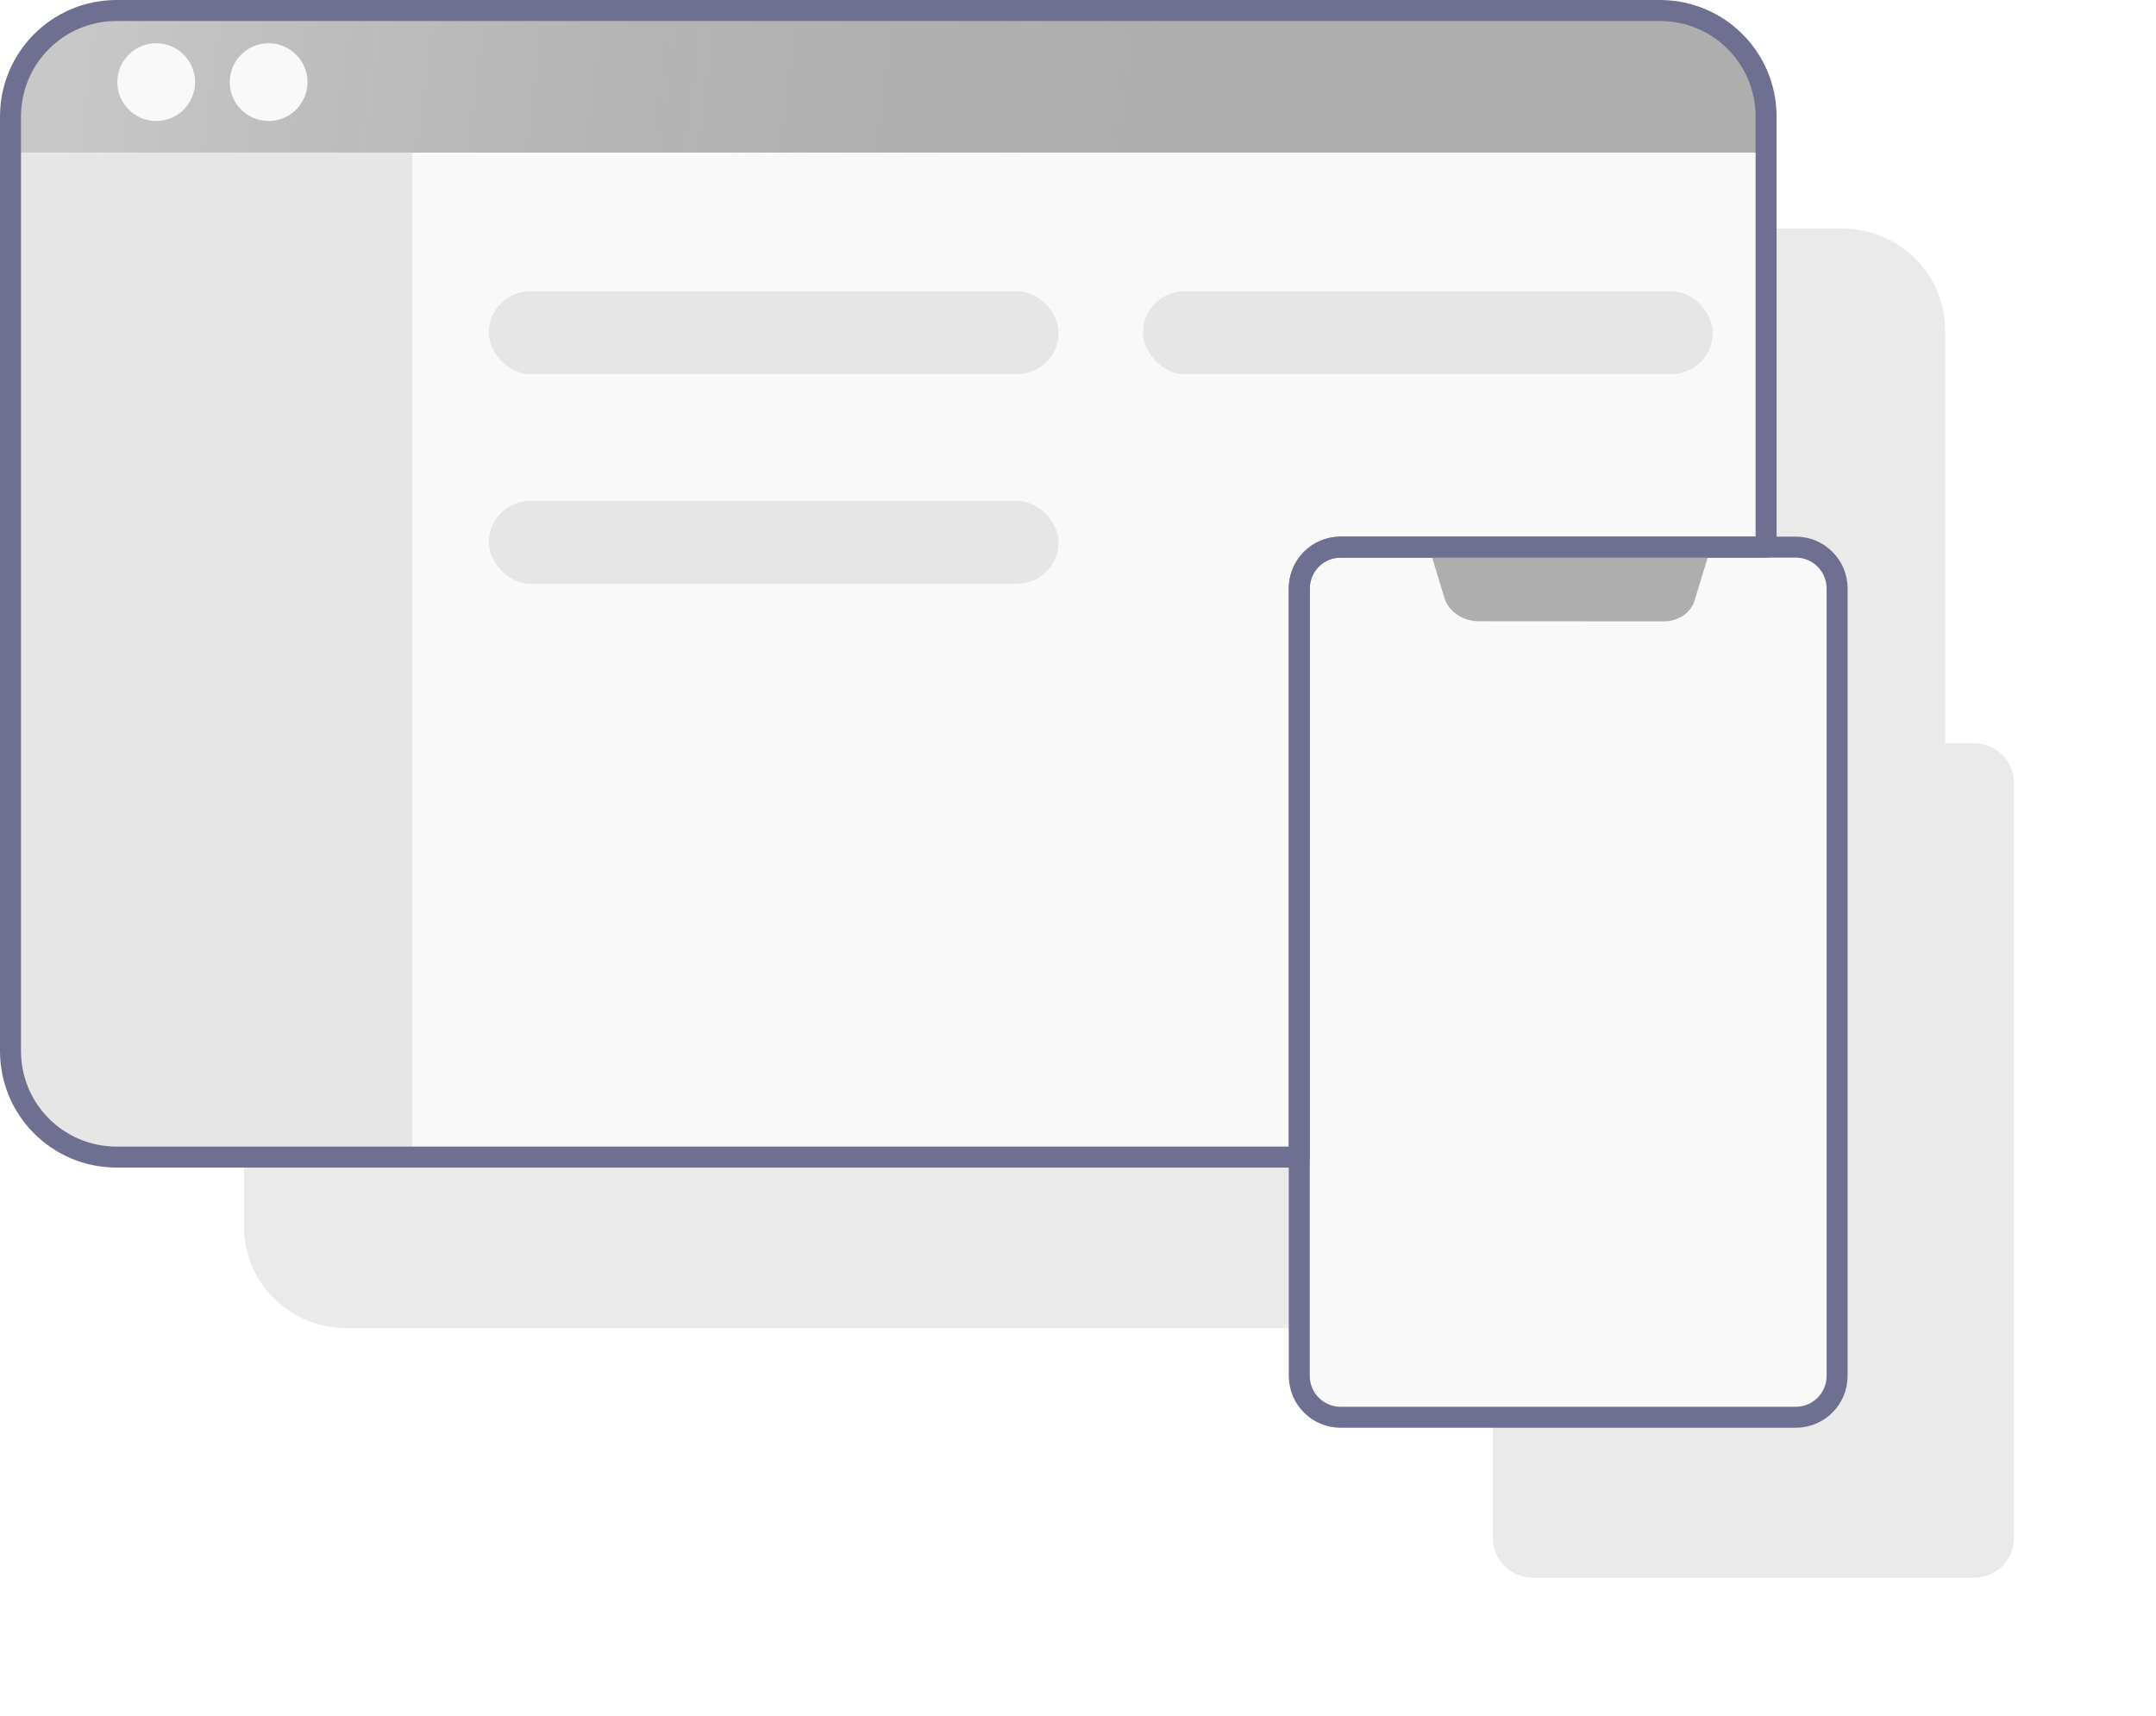
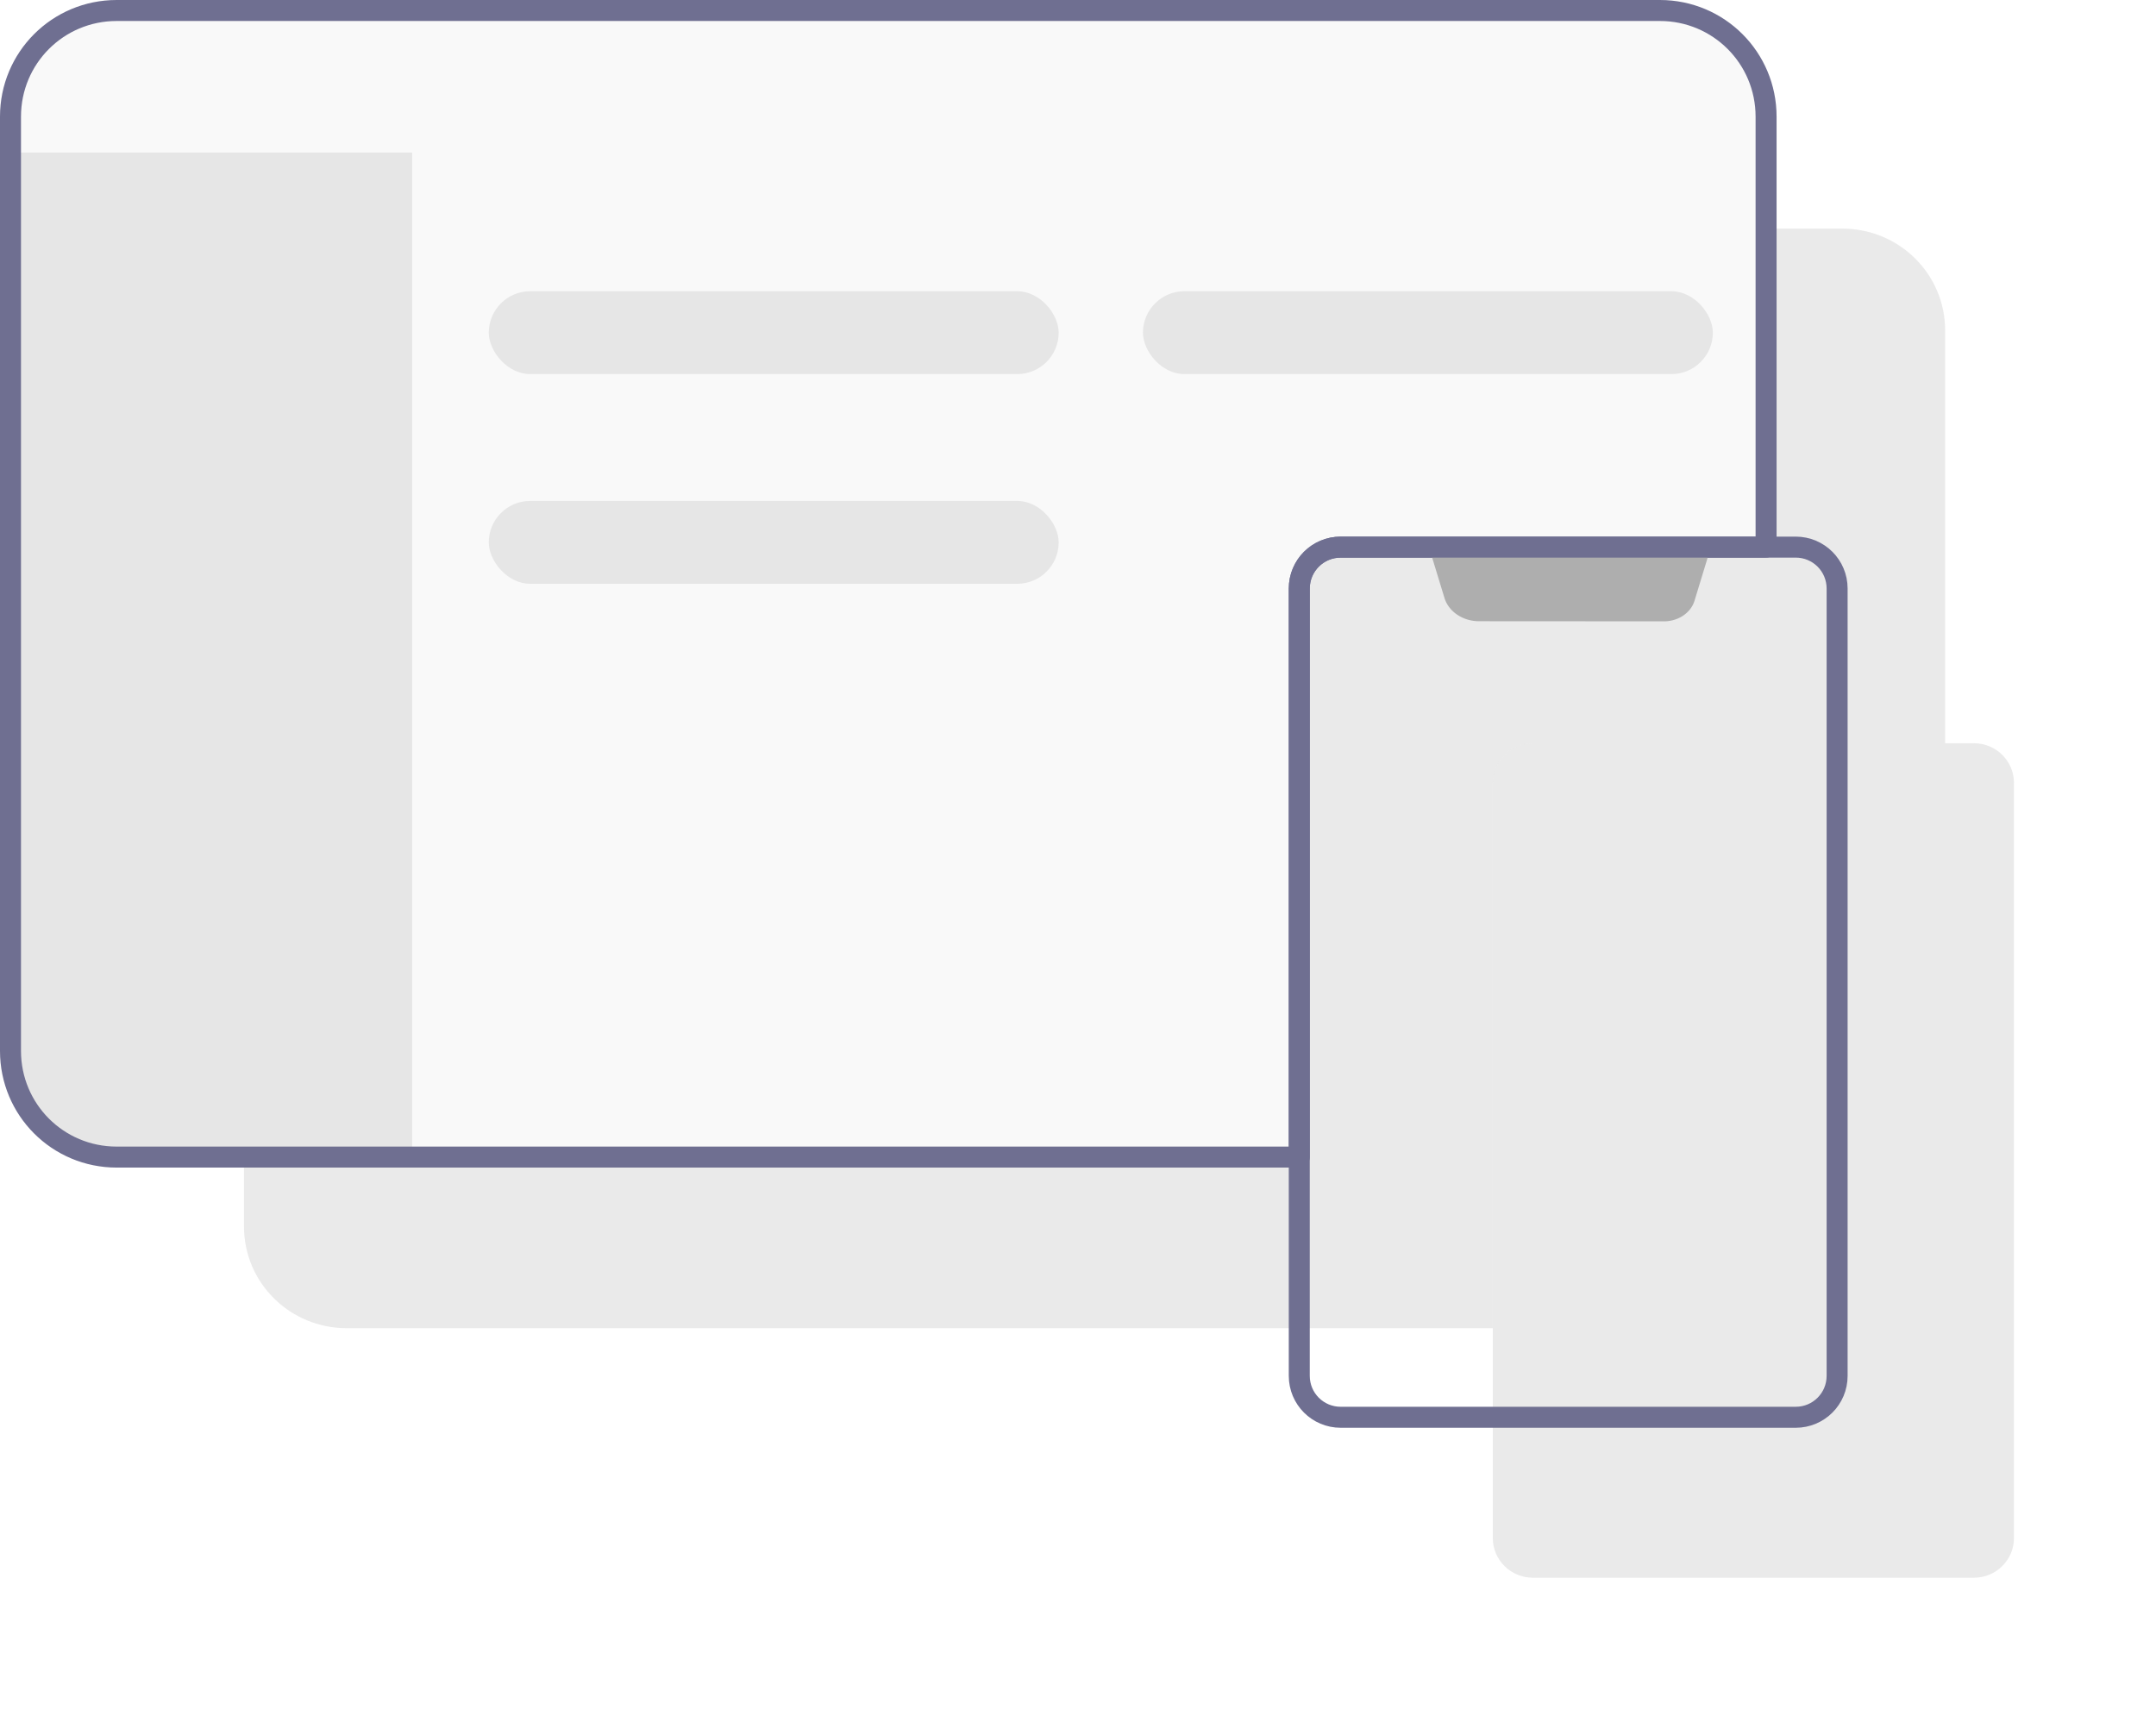
<svg xmlns="http://www.w3.org/2000/svg" xmlns:xlink="http://www.w3.org/1999/xlink" width="616.225mm" height="490.574mm" viewBox="0 0 616.225 490.574" version="1.1" id="svg1">
  <defs id="defs1">
    <linearGradient id="linearGradient6">
      <stop style="stop-color:#aeaeae;stop-opacity:1;" offset="0" id="stop6" />
      <stop style="stop-color:#868686;stop-opacity:0.437;" offset="1" id="stop7" />
    </linearGradient>
    <linearGradient xlink:href="#linearGradient6" id="linearGradient7" x1="873.826" y1="115.243" x2="421.894" y2="56.889" gradientUnits="userSpaceOnUse" gradientTransform="matrix(0.68,0,0,0.68,371.314,208.055)" />
    <filter style="color-interpolation-filters:sRGB" id="filter2" x="-0.269" y="-0.166" width="1.538" height="1.332">
      <feGaussianBlur stdDeviation="17.227" id="feGaussianBlur2" />
    </filter>
    <filter style="color-interpolation-filters:sRGB" id="filter3" x="-0.082" y="-0.126" width="1.165" height="1.252">
      <feGaussianBlur stdDeviation="17.227" id="feGaussianBlur3" />
    </filter>
  </defs>
  <g id="layer1" transform="translate(-632.257,-242.761)">
    <path d="m 739.595,306.94 c -16.817,0 -30.355,13.538 -30.355,30.355 V 604.337 c 0,16.817 13.539,30.355 30.355,30.355 H 1077.599 V 472.175 c 0,-6.561 5.282,-11.844 11.844,-11.844 h 121.578 V 337.295 c 0,-16.817 -13.539,-30.355 -30.355,-30.355 z" style="opacity:0.34;mix-blend-mode:normal;fill:#4c4c4c;fill-opacity:1;fill-rule:evenodd;stroke:none;stroke-width:6;stroke-linecap:round;stroke-linejoin:round;stroke-dasharray:none;filter:url(#filter3)" id="path1" transform="matrix(0.969,0,0,0.959,14.735,13.757)" />
    <path d="m 665.612,245.761 c -16.817,0 -30.355,13.538 -30.355,30.355 v 267.042 c 0,16.817 13.539,30.355 30.355,30.355 H 1003.615 V 410.997 c 0,-6.561 5.282,-11.844 11.844,-11.844 h 121.578 V 276.116 c 0,-16.817 -13.539,-30.355 -30.355,-30.355 z" style="fill:#f9f9f9;fill-opacity:1;fill-rule:evenodd;stroke:none;stroke-width:6;stroke-linecap:round;stroke-linejoin:round;stroke-dasharray:none" id="path3" />
    <path d="m 1089.443,460.331 c -6.561,0 -11.844,5.282 -11.844,11.844 v 225.045 c 0,6.561 5.282,11.843 11.844,11.843 h 130.037 c 6.561,0 11.844,-5.282 11.844,-11.843 V 472.175 c 0,-6.561 -5.282,-11.844 -11.844,-11.844 z" style="opacity:0.34;mix-blend-mode:normal;fill:#4c4c4c;fill-opacity:1;fill-rule:evenodd;stroke:none;stroke-width:6;stroke-linecap:round;stroke-linejoin:round;stroke-dasharray:none;filter:url(#filter2)" id="path2" transform="matrix(0.969,0,0,0.959,14.735,13.757)" />
-     <path d="m 1015.459,399.153 c -6.561,0 -11.844,5.282 -11.844,11.844 v 225.045 c 0,6.561 5.282,11.843 11.844,11.843 h 130.037 c 6.561,0 11.844,-5.282 11.844,-11.843 V 410.997 c 0,-6.561 -5.282,-11.844 -11.844,-11.844 z" style="fill:#f9f9f9;fill-opacity:1;fill-rule:evenodd;stroke:none;stroke-width:6;stroke-linecap:round;stroke-linejoin:round;stroke-dasharray:none" id="path4" />
    <path d="m 1015.459,399.153 c -6.561,0 -11.844,5.282 -11.844,11.844 v 225.045 c 0,6.561 5.282,11.843 11.844,11.843 h 130.037 c 6.561,0 11.844,-5.282 11.844,-11.843 V 410.997 c 0,-6.561 -5.282,-11.844 -11.844,-11.844 z" style="fill:none;fill-opacity:1;fill-rule:evenodd;stroke:none;stroke-width:6;stroke-linecap:round;stroke-linejoin:round;stroke-dasharray:none" id="path23" />
    <path d="m 665.612,245.761 c -16.817,0 -30.355,13.538 -30.355,30.355 v 267.042 c 0,16.817 13.539,30.355 30.355,30.355 H 1003.615 V 410.997 c 0,-6.561 5.282,-11.844 11.844,-11.844 h 121.578 V 276.116 c 0,-16.817 -13.539,-30.355 -30.355,-30.355 z" style="fill:none;fill-opacity:1;fill-rule:evenodd;stroke:none;stroke-width:6;stroke-linecap:round;stroke-linejoin:round;stroke-dasharray:none" id="path28" />
-     <path id="rect4" style="fill:url(#linearGradient7);fill-opacity:1;fill-rule:evenodd;stroke:none;stroke-width:6;stroke-linecap:round;stroke-linejoin:round;stroke-dasharray:none;stroke-opacity:1" d="m 665.612,245.761 c -16.817,0 -30.355,13.538 -30.355,30.355 v 10.252 h 501.78 v -10.252 c 0,-16.817 -13.539,-30.355 -30.355,-30.355 z m 11.292,9.365 c 6.136,-8e-5 11.109,4.974 11.109,11.109 8e-5,6.136 -4.974,11.109 -11.109,11.109 -6.135,-1.1e-4 -11.109,-4.974 -11.109,-11.109 -8e-5,-6.135 4.974,-11.109 11.109,-11.109 z m 32.131,0 c 6.136,-8e-5 11.109,4.974 11.109,11.109 8e-5,6.136 -4.974,11.109 -11.109,11.109 -6.136,9e-5 -11.109,-4.974 -11.109,-11.109 -9e-5,-6.136 4.974,-11.109 11.109,-11.109 z" />
    <path id="rect10" style="fill:#e6e6e6;fill-opacity:1;fill-rule:evenodd;stroke:none;stroke-width:6;stroke-linecap:round;stroke-linejoin:round;stroke-dasharray:none;stroke-opacity:1" d="m 638.058,286.368 c -1.552,0 -2.801,1.249 -2.801,2.801 v 253.99 c 0,16.817 13.539,30.355 30.355,30.355 h 84.442 V 286.368 Z" />
    <path d="m 665.612,245.761 c -16.817,0 -30.355,13.538 -30.355,30.355 v 267.042 c 0,16.817 13.539,30.355 30.355,30.355 H 1003.615 V 410.997 c 0,-6.561 5.282,-11.844 11.844,-11.844 h 121.578 V 276.116 c 0,-16.817 -13.539,-30.355 -30.355,-30.355 z" style="fill:#000000;fill-opacity:0;fill-rule:evenodd;stroke:#6f6f91;stroke-width:6;stroke-linecap:round;stroke-linejoin:round;stroke-dasharray:none" id="path19" />
    <rect style="fill:#e6e6e6;fill-opacity:1;fill-rule:evenodd;stroke:none;stroke-width:6;stroke-linecap:round;stroke-linejoin:round;stroke-dasharray:none;stroke-opacity:1" id="rect13" width="162.889" height="23.687" x="771.955" y="326.008" ry="11.844" />
    <rect style="fill:#e6e6e6;fill-opacity:1;fill-rule:evenodd;stroke:none;stroke-width:6;stroke-linecap:round;stroke-linejoin:round;stroke-dasharray:none;stroke-opacity:1" id="rect14" width="162.889" height="23.687" x="958.932" y="326.008" ry="11.844" />
    <rect style="fill:#e6e6e6;fill-opacity:1;fill-rule:evenodd;stroke:none;stroke-width:6;stroke-linecap:round;stroke-linejoin:round;stroke-dasharray:none;stroke-opacity:1" id="rect15" width="162.889" height="23.687" x="771.955" y="385.95" ry="11.844" />
    <path style="fill:#aeaeae;fill-opacity:1;fill-rule:evenodd;stroke:none;stroke-width:10.417;stroke-linecap:round;stroke-linejoin:round;stroke-dasharray:none;stroke-opacity:1" d="m 977.994,281.216 7.288,27.199 a 16.663,16.663 37.52 0 0 16.084,12.35 l 85.896,0.059 a 14.73,14.73 142.519 0 0 14.238,-10.917 l 7.688,-28.69 z" id="path17" transform="matrix(0.615,0,0,0.54,439.159,247.126)" />
    <path d="m 1015.459,399.153 c -6.561,0 -11.844,5.282 -11.844,11.844 v 225.045 c 0,6.561 5.282,11.843 11.844,11.843 h 130.037 c 6.561,0 11.844,-5.282 11.844,-11.843 V 410.997 c 0,-6.561 -5.282,-11.844 -11.844,-11.844 z" style="fill:none;fill-opacity:0;fill-rule:evenodd;stroke:#6f6f91;stroke-width:6;stroke-linecap:round;stroke-linejoin:round;stroke-dasharray:none" id="path18" />
    <path d="m 1015.459,399.153 c -6.561,0 -11.844,5.282 -11.844,11.844 v 225.045 c 0,6.561 5.282,11.843 11.844,11.843 h 130.037 c 6.561,0 11.844,-5.282 11.844,-11.843 V 410.997 c 0,-6.561 -5.282,-11.844 -11.844,-11.844 z" style="fill:#000000;fill-opacity:0;fill-rule:evenodd;stroke:none;stroke-width:6;stroke-linecap:round;stroke-linejoin:round;stroke-dasharray:none" id="path20" />
    <path d="m 1015.459,399.153 c -6.561,0 -11.844,5.282 -11.844,11.844 v 225.045 c 0,6.561 5.282,11.843 11.844,11.843 h 130.037 c 6.561,0 11.844,-5.282 11.844,-11.843 V 410.997 c 0,-6.561 -5.282,-11.844 -11.844,-11.844 z" style="fill:#87cdde;fill-opacity:0;fill-rule:evenodd;stroke:none;stroke-width:6;stroke-linecap:round;stroke-linejoin:round;stroke-dasharray:none" id="path21" />
-     <path d="m 1015.459,399.153 c -6.561,0 -11.844,5.282 -11.844,11.844 v 225.045 c 0,6.561 5.282,11.843 11.844,11.843 h 130.037 c 6.561,0 11.844,-5.282 11.844,-11.843 V 410.997 c 0,-6.561 -5.282,-11.844 -11.844,-11.844 z" style="fill:#87cdde;fill-opacity:0;fill-rule:evenodd;stroke:none;stroke-width:6;stroke-linecap:round;stroke-linejoin:round;stroke-dasharray:none" id="path22" />
  </g>
</svg>